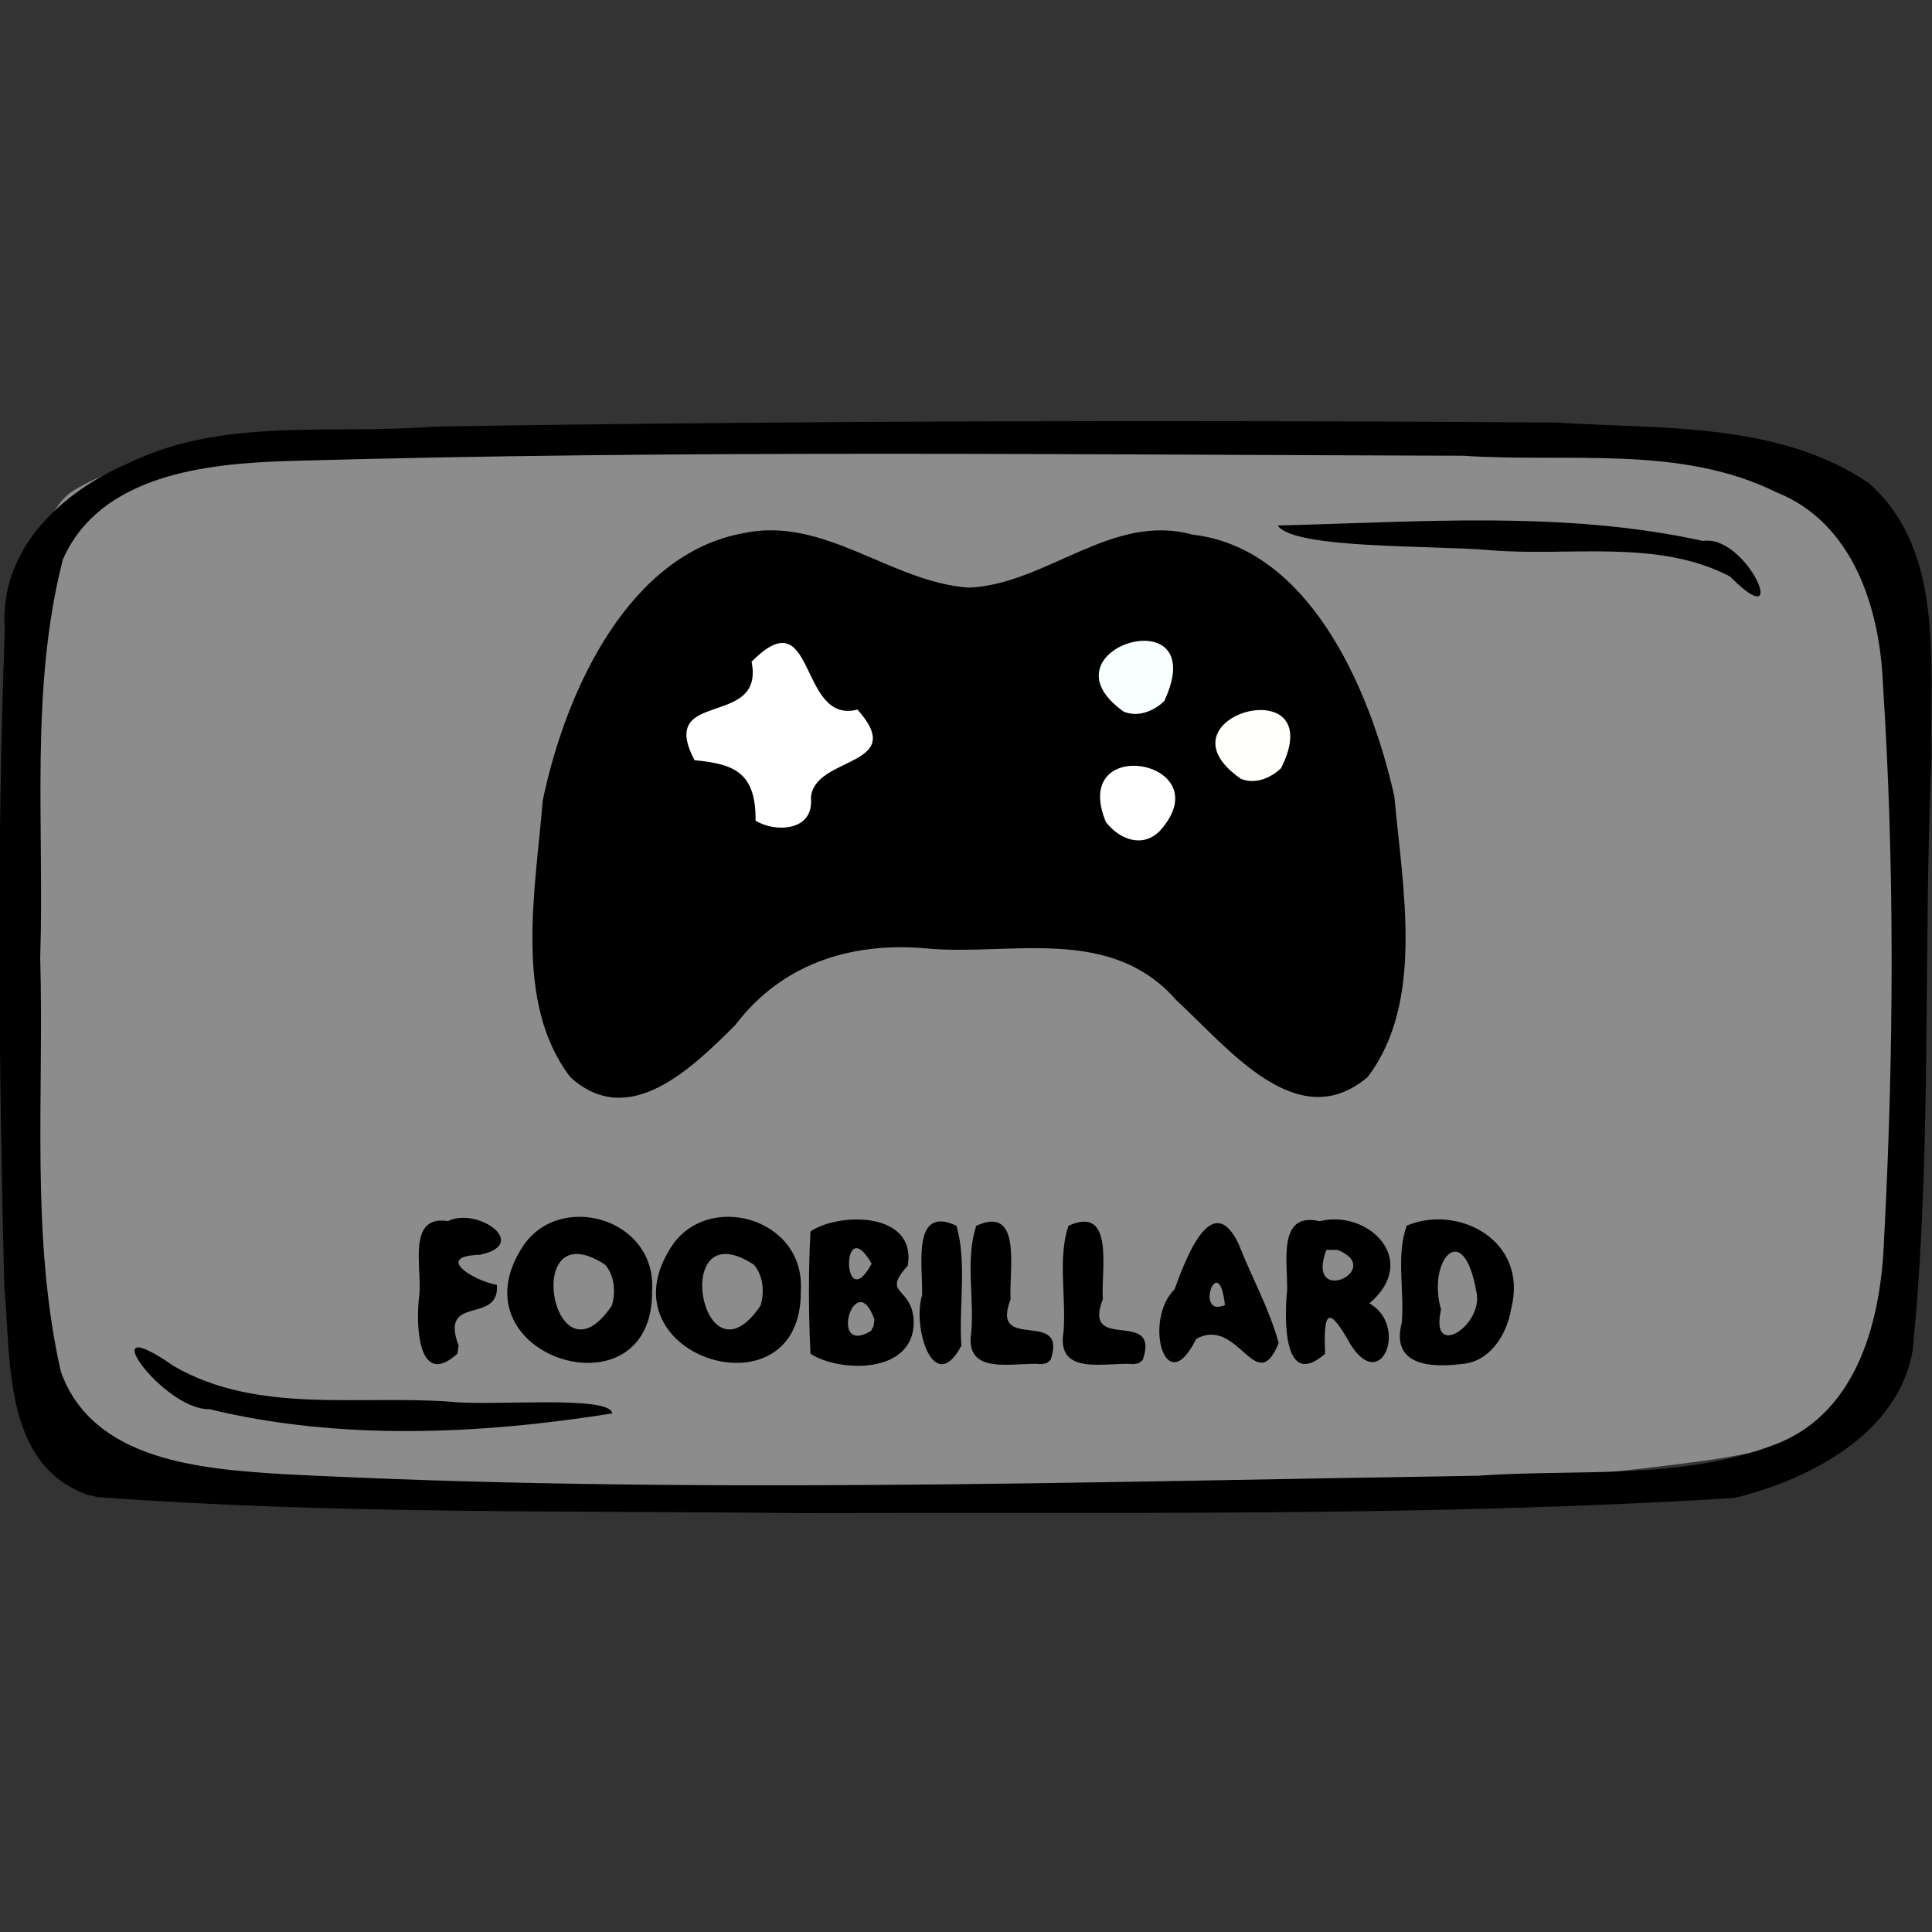
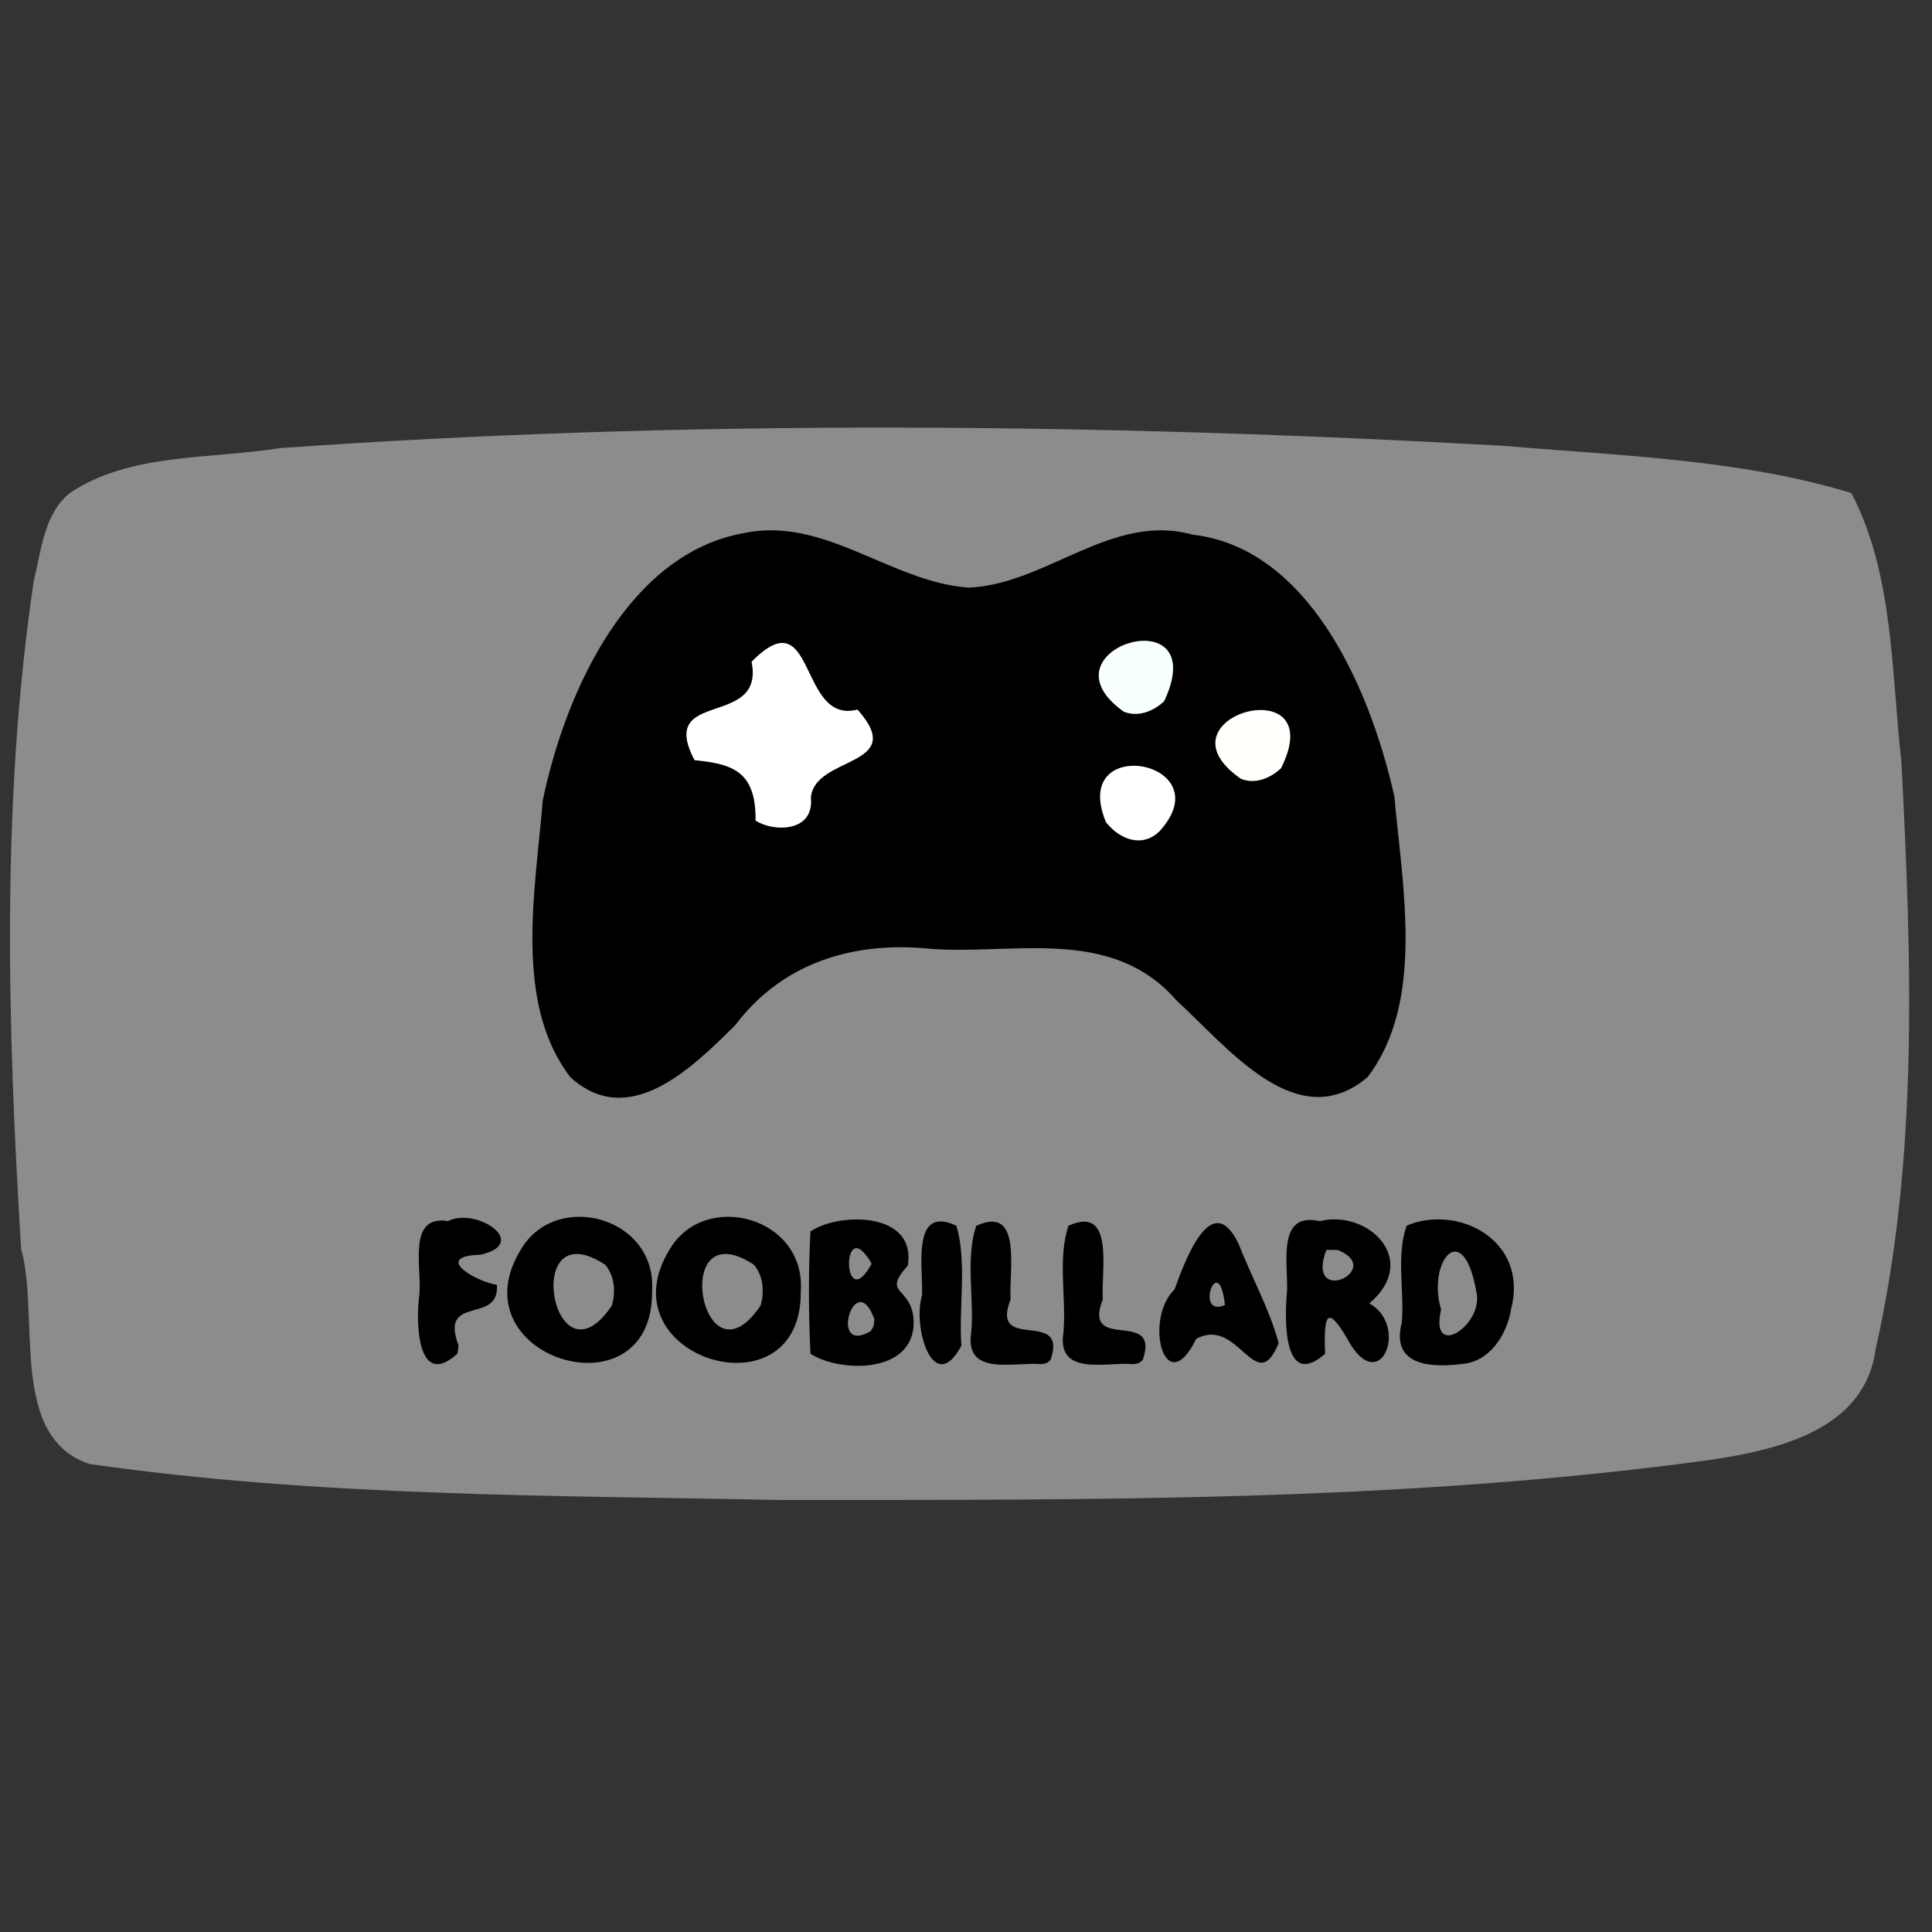
<svg xmlns="http://www.w3.org/2000/svg" xmlns:ns1="http://www.inkscape.org/namespaces/inkscape" xmlns:ns2="http://sodipodi.sourceforge.net/DTD/sodipodi-0.dtd" width="150" height="150" viewBox="0 0 39.688 39.688" version="1.1" id="svg922" ns1:version="0.92.4 (5da689c313, 2019-01-14)" ns2:docname="USO_games_foobillards.svg">
  <rect x="0" y="0" width="39.688" height="39.688" fill="#333333" stroke="none" />
  <title id="title1437">USOICON</title>
  <defs id="defs916">
    <clipPath id="clipPath1521" clipPathUnits="userSpaceOnUse">
      <rect y="66.645" x="57.114" height="151.423" width="172.875" id="rect1523" style="opacity:0.875;fill:#000000;fill-opacity:1;stroke:#000000;stroke-width:0.604;stroke-linejoin:round;stroke-miterlimit:4;stroke-dasharray:none;stroke-opacity:1" />
    </clipPath>
  </defs>
  <ns2:namedview id="base" pagecolor="#ffffff" bordercolor="#666666" borderopacity="1.0" ns1:pageopacity="0.0" ns1:pageshadow="2" ns1:zoom="1.8809321" ns1:cx="63.225553" ns1:cy="54.481426" ns1:document-units="px" ns1:current-layer="layer7" showgrid="false" ns1:window-width="982" ns1:window-height="587" ns1:window-x="2812" ns1:window-y="198" ns1:window-maximized="0" units="px" />
  <g style="display:inline" transform="translate(-35.466,-112.592)" id="layer1" ns1:groupmode="layer" ns1:label="toonbox" />
  <g ns1:label="text" id="layer3" ns1:groupmode="layer" />
  <g style="display:inline" ns1:label="icon_games" id="layer7" ns1:groupmode="layer">
    <g id="g6185">
      <path style="display:inline;opacity:0.875;fill:#999999;fill-opacity:1;stroke:none;stroke-width:0.118;stroke-linejoin:round;stroke-miterlimit:4;stroke-dasharray:none;stroke-opacity:0.972" d="M 1.435,10.128 C 2.67,9.297 4.324,9.436 5.756,9.205 14.115,8.613 22.517,8.69 30.882,9.158 c 2.392,0.206 4.838,0.269 7.15,0.97 0.872,1.675 0.817,3.67 1.027,5.517 0.208,4.025 0.362,8.131 -0.532,12.088 -0.23,1.649 -2.018,2.052 -3.407,2.259 C 28.803,30.856 22.404,30.811 16.041,30.813 11.304,30.719 6.538,30.746 1.84,30.074 0.173,29.528 0.823,27.039 0.434,25.657 0.155,21.091 0.021,16.472 0.693,11.934 0.848,11.32 0.904,10.549 1.435,10.128 Z" id="rect49496" ns1:connector-curvature="0" />
-       <path style="display:inline;fill:#000000;stroke-width:0.372" d="M 1.803,30.709 C 0.057,30.089 0.231,27.938 0.088,26.427 -0.023,21.932 -0.07,17.428 0.099,12.934 -0.028,11.278 1.278,10.087 2.684,9.494 4.616,8.567 6.836,8.931 8.909,8.764 16.596,8.639 24.286,8.627 31.973,8.68 c 2.151,0.141 4.538,-0.02 6.404,1.236 1.585,1.379 1.256,3.719 1.302,5.606 -0.178,4.071 0.016,8.163 -0.389,12.22 -0.293,1.711 -2.12,2.653 -3.655,3.029 -6.368,0.394 -12.757,0.288 -19.135,0.313 C 11.669,31.028 6.827,31.11 2.007,30.754 L 1.803,30.709 Z m 34.718,-1.058 c 1.66,-0.67 2.121,-2.568 2.182,-4.182 C 38.904,21.657 38.926,17.825 38.678,14.015 38.61,12.472 38.055,10.735 36.495,10.114 34.511,9.131 32.202,9.508 30.064,9.362 22.02,9.341 13.972,9.24 5.93,9.47 4.248,9.521 2.061,9.745 1.291,11.494 c -0.682,2.663 -0.377,5.457 -0.465,8.181 0.081,2.829 -0.203,5.716 0.422,8.496 0.655,1.847 2.894,2.004 4.559,2.111 8.177,0.421 16.369,0.159 24.551,0.033 2.046,-0.147 4.225,0.107 6.163,-0.664 z M 4.297,28.947 c -0.939,0.027 -2.493,-2.118 -0.727,-0.884 1.706,0.991 3.797,0.593 5.68,0.731 0.844,0.097 3.277,-0.144 3.329,0.241 -2.713,0.432 -5.596,0.564 -8.282,-0.088 z m 31.24,-17.106 c -1.499,-0.781 -3.309,-0.4 -4.943,-0.54 -1.173,-0.103 -4.022,-0.018 -4.347,-0.506 2.904,-0.07 5.875,-0.312 8.734,0.317 0.913,-0.143 1.835,2.014 0.556,0.729 z" id="path49494" ns1:connector-curvature="0" />
      <path style="font-style:normal;font-variant:normal;font-weight:normal;font-stretch:normal;font-size:4.311px;font-family:Insaniburger;-inkscape-font-specification:Insaniburger;opacity:1;vector-effect:none;fill:#000000;fill-opacity:1;stroke:none;stroke-width:0.051;stroke-linecap:butt;stroke-linejoin:miter;stroke-miterlimit:4;stroke-dasharray:none;stroke-dashoffset:0;stroke-opacity:1" d="M 9.421,27.643 C 9.017,26.574 10.266,27.224 10.208,26.394 9.758,26.322 8.888,25.805 9.862,25.776 10.903,25.553 9.803,24.788 9.201,25.084 8.358,24.951 8.67,26.045 8.615,26.594 c -0.082,0.589 -0.037,1.955 0.781,1.214 z m 3.974,-1.118 c 0.028,2.629 -4.086,1.363 -2.683,-0.876 0.73,-1.205 2.789,-0.645 2.683,0.876 z m -0.965,-0.546 c -1.748,-1.14 -1.07,2.627 0.137,0.844 0.086,-0.28 0.058,-0.62 -0.137,-0.844 z m 4.02,0.546 c 0.028,2.629 -4.086,1.363 -2.683,-0.876 0.73,-1.205 2.789,-0.645 2.683,0.876 z m -0.965,-0.546 c -1.748,-1.14 -1.07,2.627 0.137,0.844 0.086,-0.28 0.058,-0.62 -0.137,-0.844 z m 3.285,1.173 c 0.008,1.087 -1.529,1.043 -2.121,0.657 -0.04,-0.832 -0.044,-1.679 0,-2.511 0.561,-0.391 2.184,-0.425 1.999,0.701 -0.558,0.619 0.098,0.406 0.122,1.153 z m -0.807,-0.048 c -0.394,-1.105 -0.962,0.768 -0.072,0.238 l 0.054,-0.099 z m -0.057,-1.144 c -0.631,-1.108 -0.61,1.113 0,0 z m 1.843,1.684 c -0.568,1.065 -1.012,-0.378 -0.807,-1.037 0.022,-0.568 -0.226,-1.867 0.706,-1.427 0.219,0.757 0.045,1.659 0.101,2.464 z m 1.642,0.379 c -0.529,-0.055 -1.593,0.273 -1.438,-0.661 0.059,-0.72 -0.123,-1.506 0.101,-2.181 0.959,-0.439 0.667,0.926 0.706,1.509 -0.433,1.116 1.19,0.164 0.821,1.247 l -0.079,0.065 z m 1.894,0 c -0.529,-0.055 -1.593,0.273 -1.438,-0.661 0.059,-0.72 -0.123,-1.506 0.101,-2.181 0.959,-0.439 0.667,0.926 0.706,1.509 -0.433,1.116 1.19,0.164 0.821,1.247 l -0.079,0.065 z m 1.878,-1.214 c -0.126,-1.16 -0.64,0.277 0,0 z m -0.591,0.696 c -0.638,1.298 -1.087,-0.392 -0.444,-1.018 0.218,-0.599 0.763,-2.089 1.316,-0.934 0.265,0.682 0.631,1.328 0.823,2.037 -0.467,1.146 -0.825,-0.567 -1.694,-0.085 z m 3.558,-0.731 c 0.802,0.45 0.253,1.867 -0.387,0.844 -0.452,-0.807 -0.56,-0.702 -0.522,0.192 -0.857,0.75 -0.841,-0.698 -0.781,-1.297 0.017,-0.573 -0.208,-1.629 0.668,-1.427 0.994,-0.249 2.075,0.796 1.022,1.688 z M 27.246,25.676 c -0.442,1.188 1.228,0.404 0.232,0 -0.077,0 -0.155,0 -0.232,0 z m 2.772,2.345 c -0.599,0.074 -1.457,0.048 -1.222,-0.85 0.057,-0.657 -0.12,-1.38 0.101,-1.993 1.046,-0.445 2.51,0.293 2.145,1.713 -0.091,0.552 -0.459,1.097 -1.023,1.129 z m 0.308,-1.495 c -0.271,-1.532 -1.015,-0.609 -0.723,0.375 -0.245,1.061 0.897,0.313 0.723,-0.375 z" id="text49550" ns1:connector-curvature="0" />
      <g id="g53695" transform="matrix(0.232,0,0,0.267,-40.667,-79.696)">
        <path style="fill:#000000;fill-opacity:1;stroke-width:0.56" d="m 225.797,381.366 c -5.049,-5.7 -3.098,-14.356 -2.45,-21.296 2.144,-8.897 7.835,-18.944 17.661,-20.544 7.252,-1.396 13.15,3.763 20.064,4.172 6.862,-0.251 12.659,-5.796 19.795,-4.079 10.074,0.993 15.61,11.351 17.885,20.14 0.724,7.025 2.712,15.813 -2.378,21.607 -6.228,4.556 -12.293,-2.233 -16.917,-5.915 -5.788,-5.778 -14.552,-3.456 -21.843,-3.97 -6.372,-0.563 -12.864,0.861 -17.224,5.88 -3.901,3.368 -9.447,8.08 -14.594,4.005 z" id="path53677" ns1:connector-curvature="0" />
        <path style="fill:#ffffff;fill-opacity:1;stroke-width:0.56" d="m 277.987,362.415 c 5.59,-5.401 -8.063,-7.575 -4.773,-0.673 1.239,1.357 3.245,2.007 4.773,0.673 z" id="path53675" ns1:connector-curvature="0" />
        <path style="fill:#ffffff;fill-opacity:1;stroke-width:0.56" d="m 247.091,359.863 c 0.277,-3.257 8.701,-2.33 4.124,-6.783 -5.269,1.192 -3.65,-8.732 -9.378,-3.681 1.203,5.193 -8.413,2.029 -5.051,7.574 3.384,0.296 5.45,0.85 5.405,4.65 1.576,0.886 5.194,0.92 4.9,-1.76 z" id="path53673" ns1:connector-curvature="0" />
        <path style="fill:#fffffc;fill-opacity:1;stroke-width:0.56" d="m 288.722,357.586 c 4.502,-7.798 -11.518,-3.992 -3.568,0.816 1.225,0.443 2.607,-0.012 3.568,-0.816 z" id="path53671" ns1:connector-curvature="0" />
        <path style="fill:#f8ffff;fill-opacity:1;stroke-width:0.56" d="m 278.378,352.425 c 4.381,-8.166 -11.411,-4.019 -3.59,0.815 1.232,0.442 2.623,-0.004 3.59,-0.815 z" id="path53664" ns1:connector-curvature="0" />
      </g>
    </g>
  </g>
</svg>